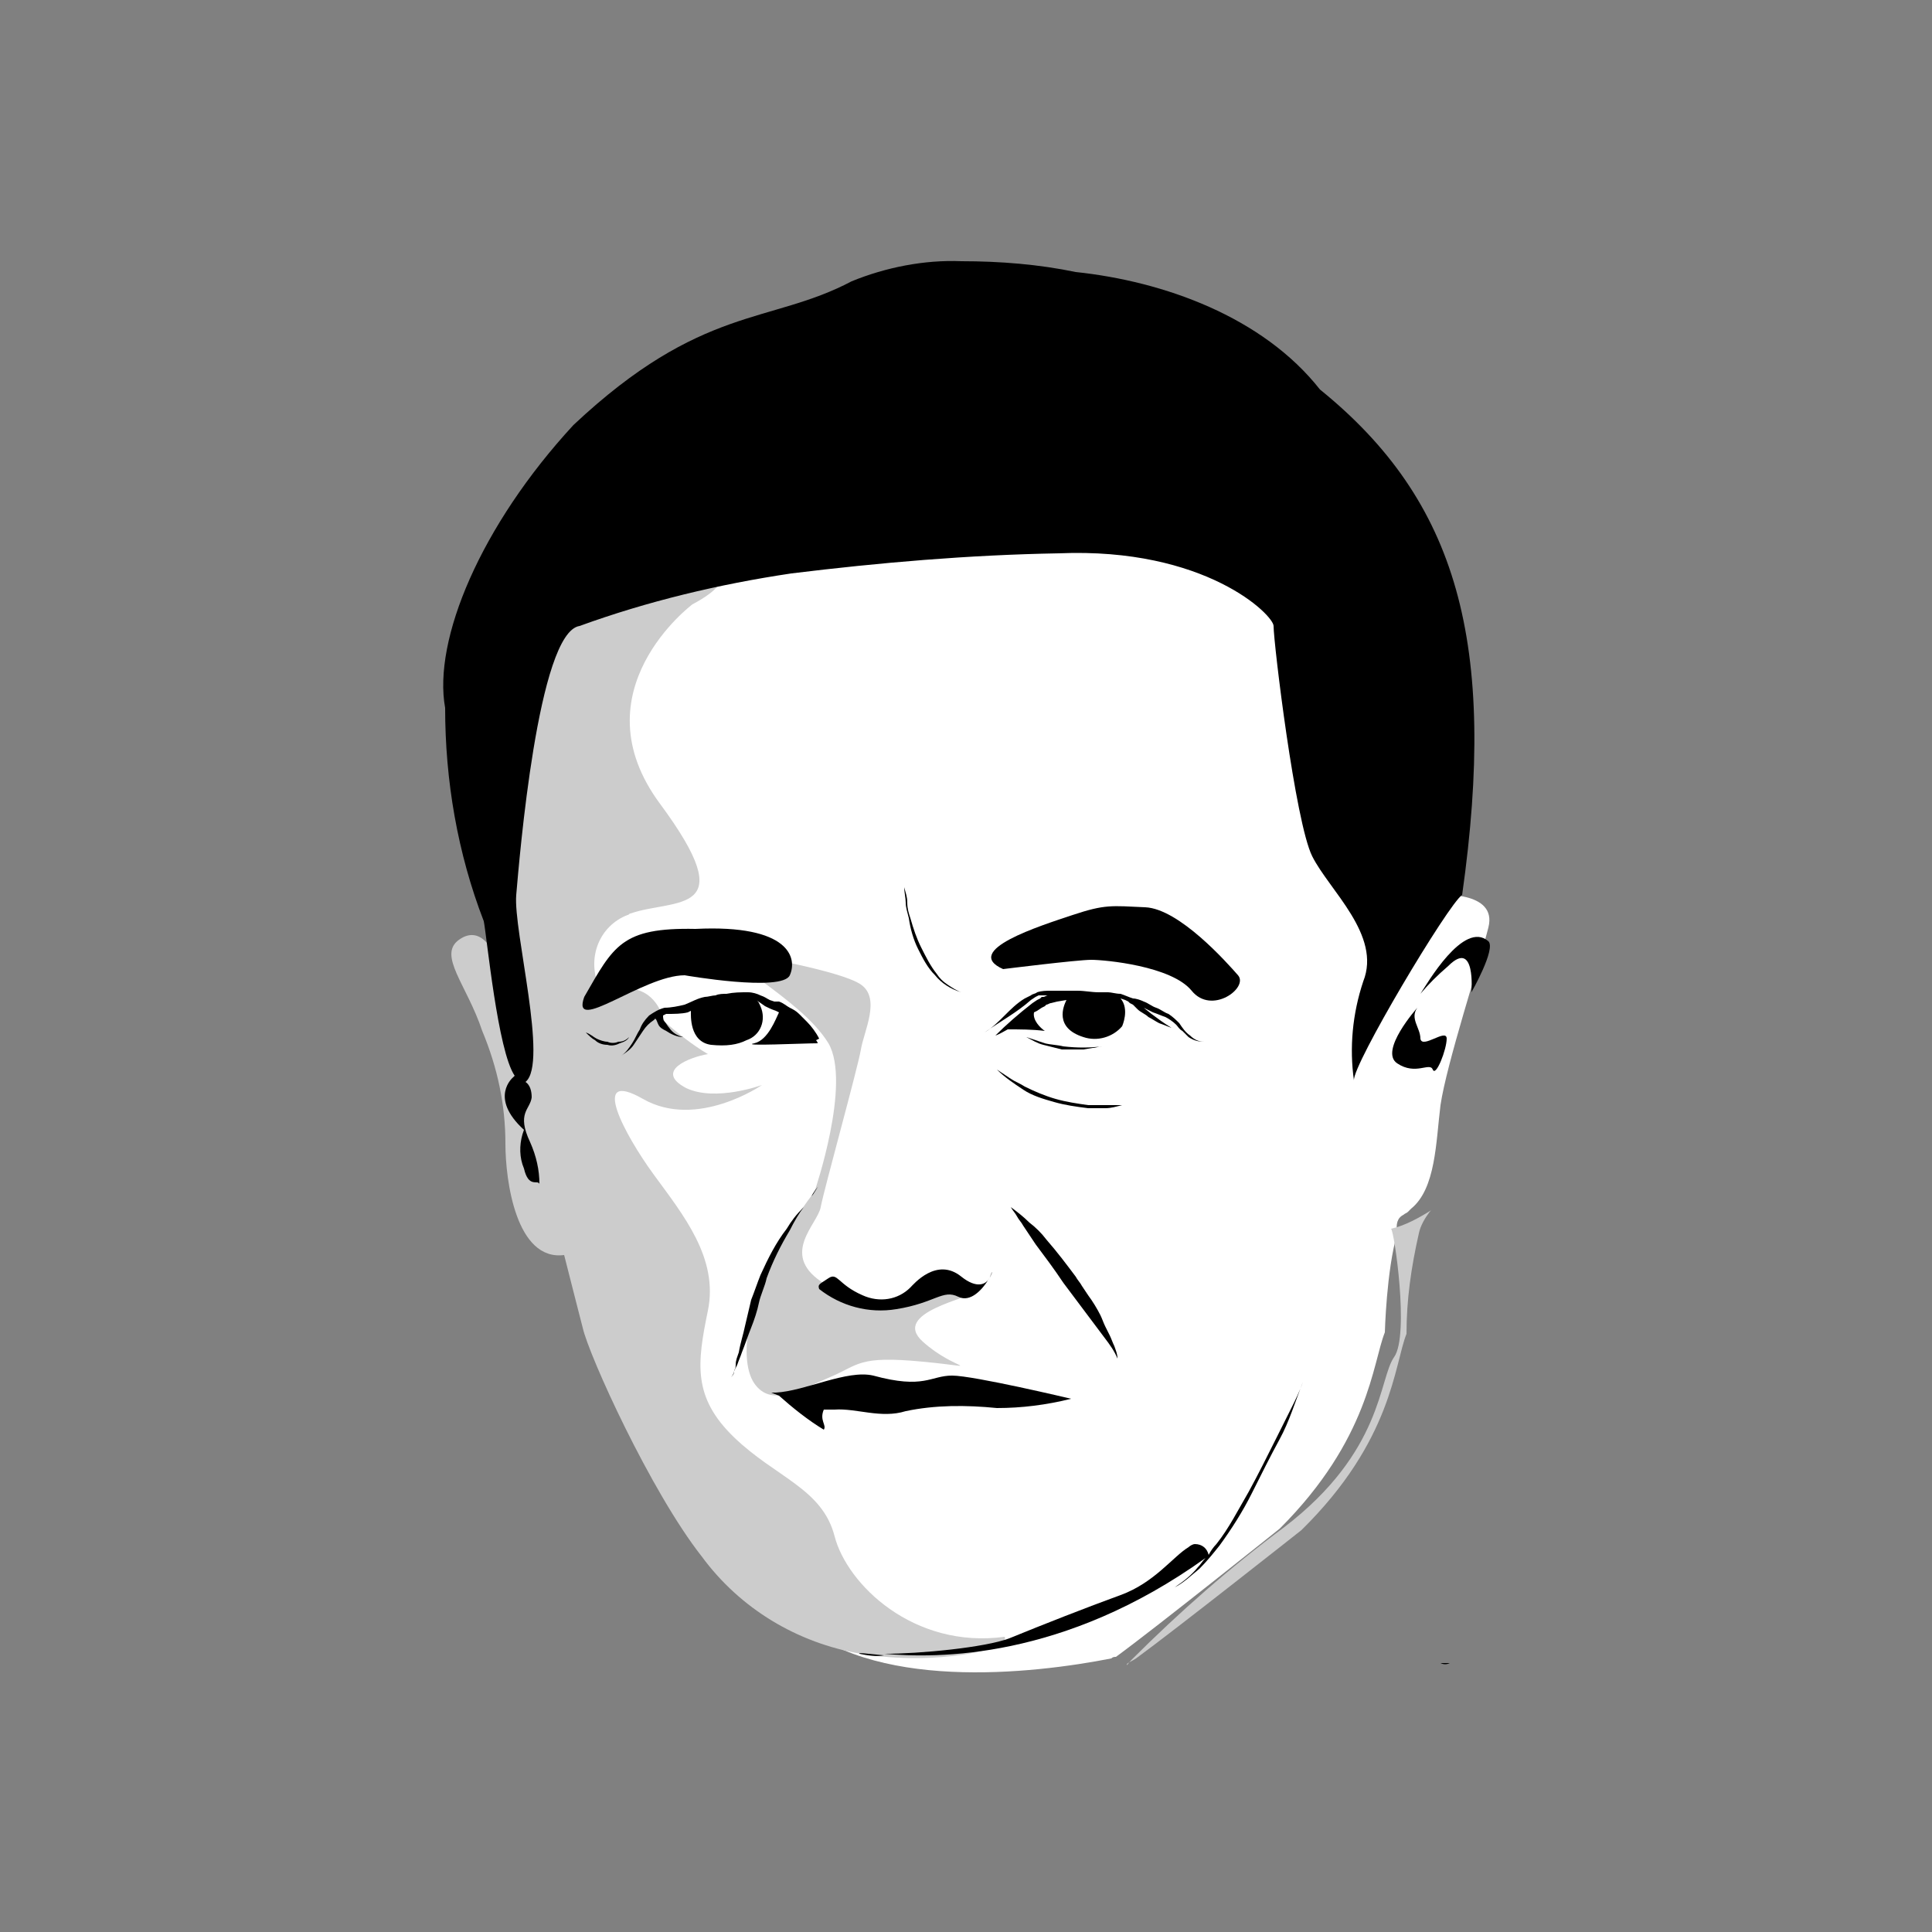
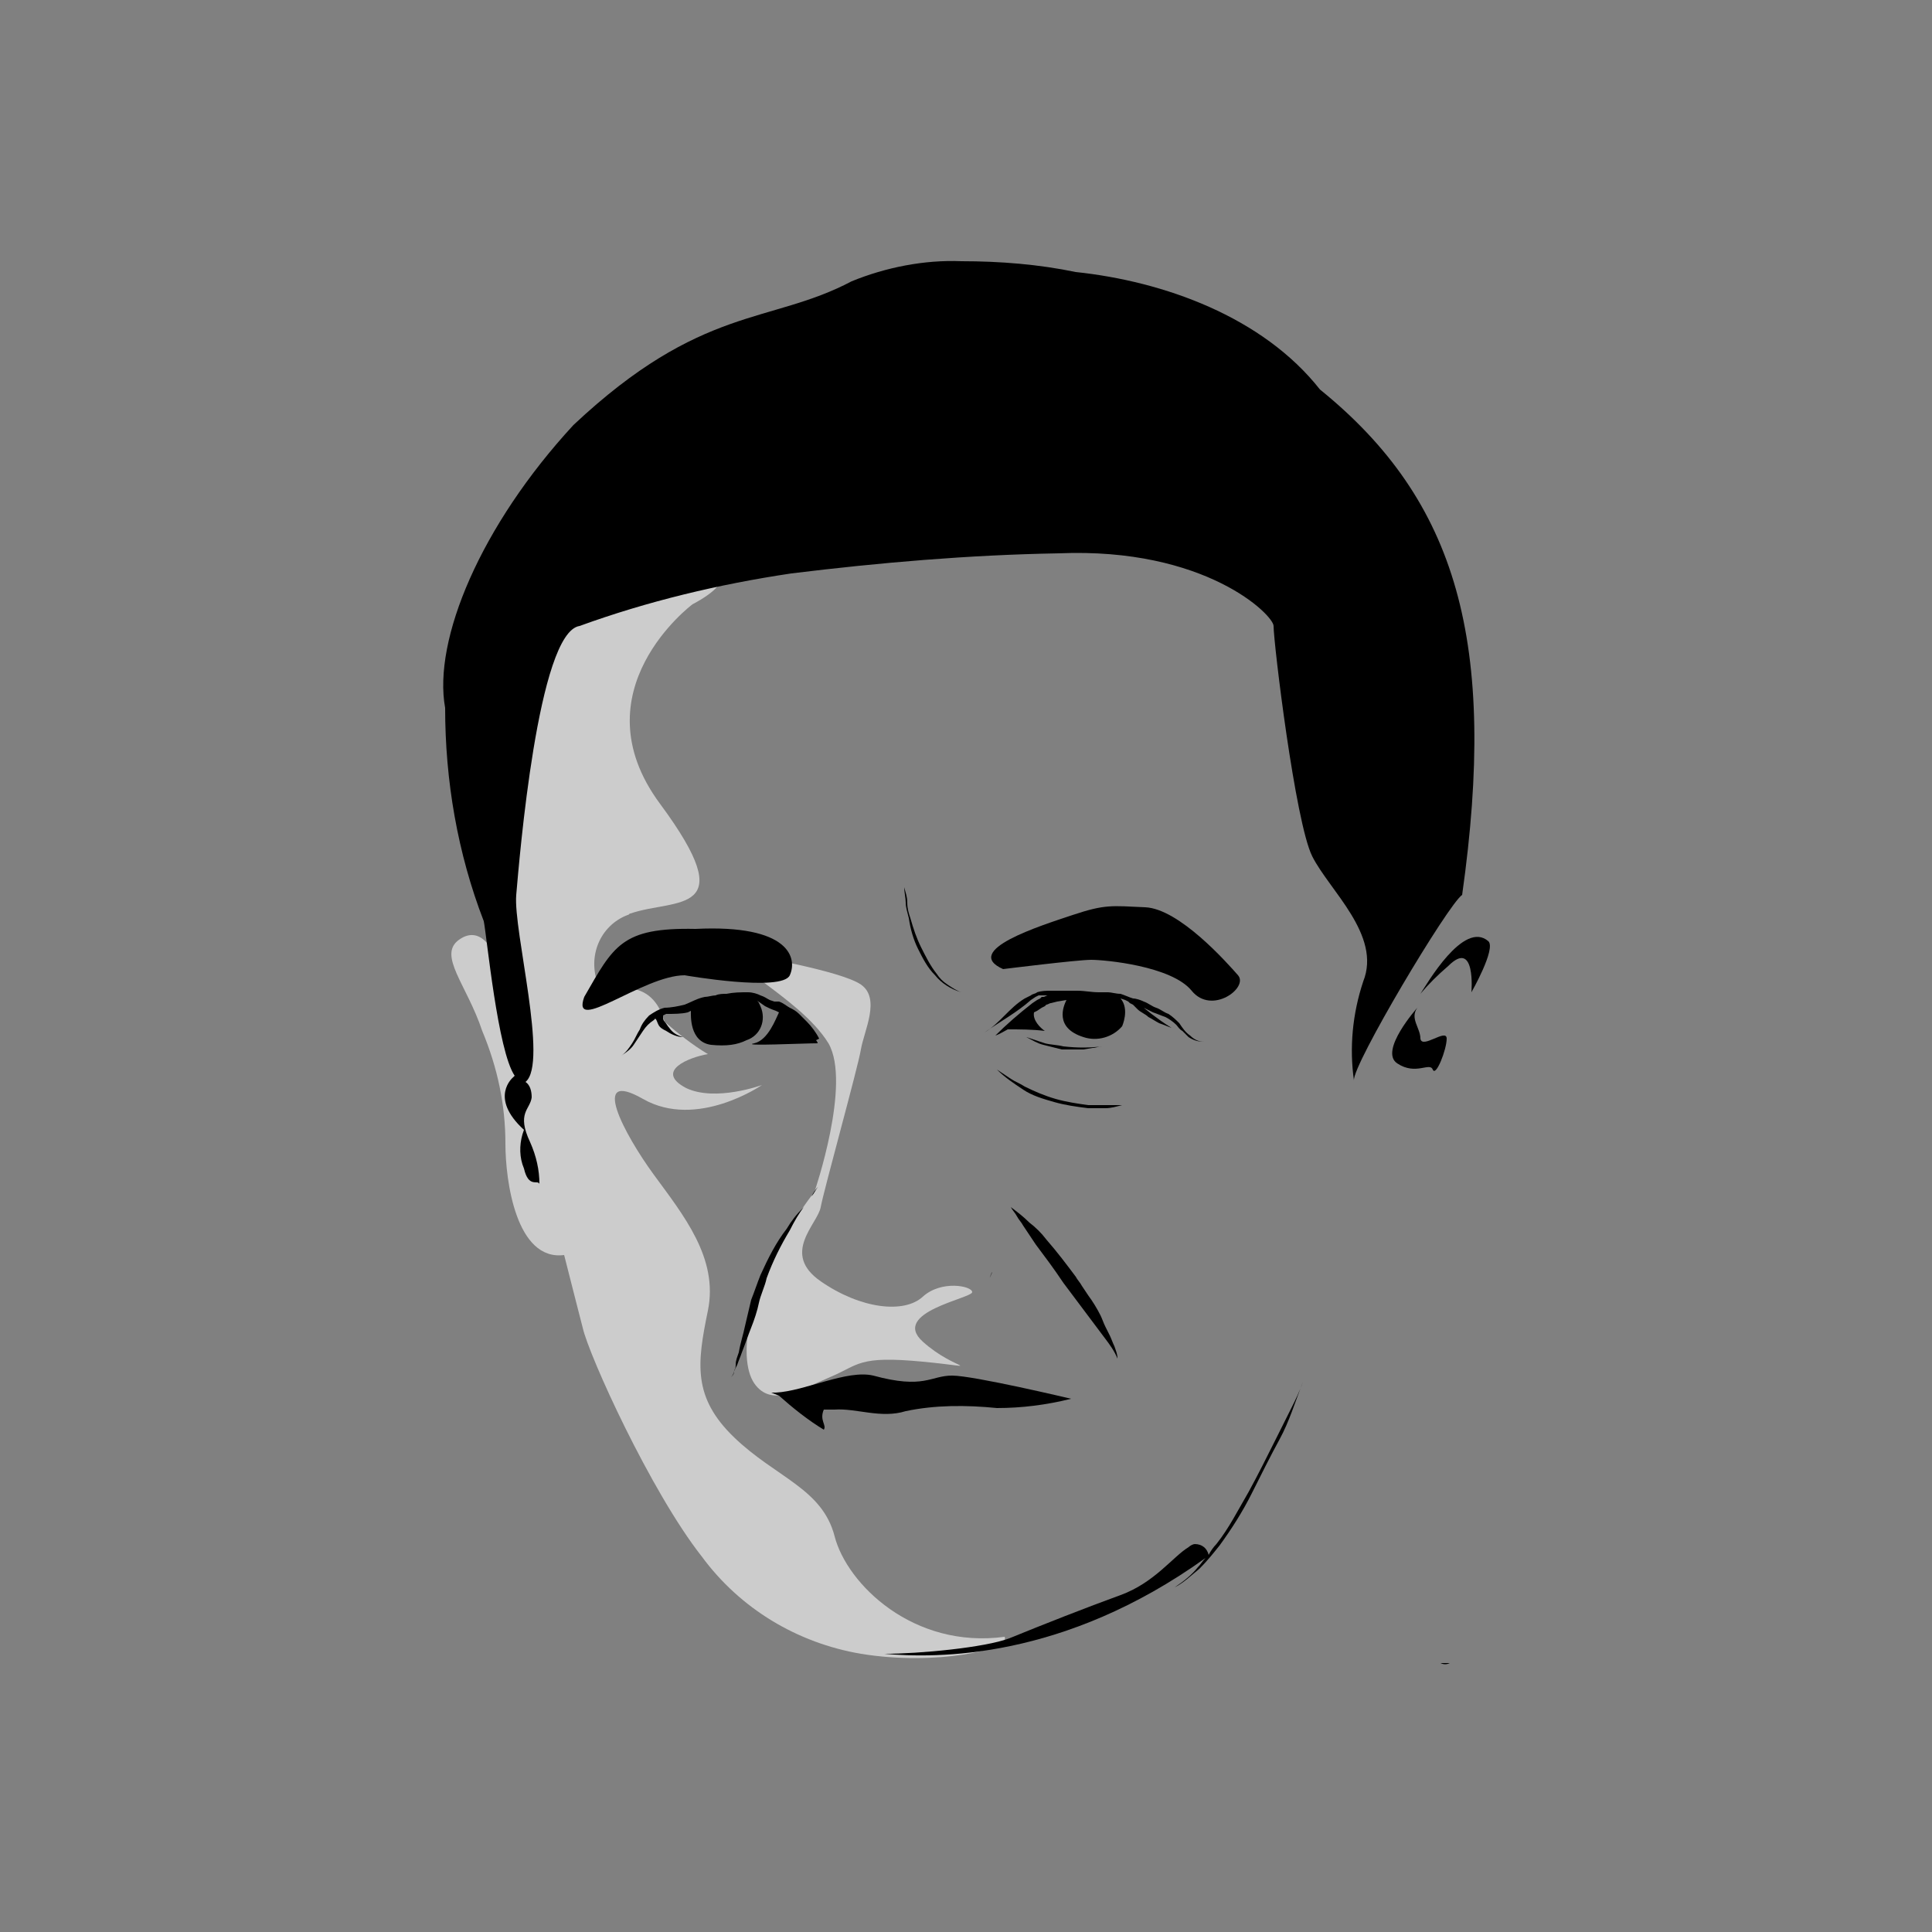
<svg xmlns="http://www.w3.org/2000/svg" version="1.1" id="Layer_1" x="0px" y="0px" viewBox="0 0 125 125" style="enable-background:new 0 0 125 125;" xml:space="preserve">
  <rect x="0" y="0" width="125" height="125" fill="#808080" stroke="none" />
  <style type="text/css">
	.st0{fill:#FFFFFF;}
	.st1{fill:#CCCCCC;}
</style>
  <path d="M93.8,107.6h-0.6C93.4,107.7,93.6,107.7,93.8,107.6z" />
-   <path class="st0" d="M96.3,60c-0.6,2.4-2.7,8.8-3.1,11.5c-0.3,2.4-0.3,5.4-1.9,6.7l0,0c-0.1,0.1-0.1,0.1-0.2,0.2s-0.2,0.1-0.3,0.2  c-0.4,0.2-0.5,0.6-0.4,1.2c-0.7,2.4-0.8,6.4-0.8,6.4c-0.8,2-1,6.9-6.8,12.7c0,0-8,6.4-10.6,8.3c-0.1,0-0.2,0-0.3,0.1  c-5.1,1-15.6,2.2-20.7-2.7c-6.9-6.8-14.8-27.1-14.8-27.1s-7.5-33-6.9-34c0.6-1,13.7-11.3,13.7-11.3l27.7-2.4l13,8.7L88.7,60l4.3-2.1  C93,57.9,96.9,57.6,96.3,60z" />
  <path class="st1" d="M53.6,67.5c1.5,2.6-0.9,9.6-0.9,9.6c-4.5,5.9-5,10.8-3.9,12.4c1.1,1.6,3,0.4,4.9-0.4c1.9-0.8,1.8-1.4,6-1  s2.1,0.6,0-1.3s3.2-2.8,3.2-3.2s-2-0.8-3.2,0.3s-4,0.8-6.6-1c-2.6-1.8-0.2-3.7,0-4.8s2.4-9,2.6-10.2c0.2-1.2,1.3-3.3,0-4.2  c-1.3-0.9-7.2-1.9-7.2-1.9C45.9,61.9,51.7,64.4,53.6,67.5z" />
  <path class="st1" d="M54,99.4c-0.8-3.1-3.8-3.8-6.5-6.4s-2.4-4.8-1.7-8.2c0.7-3.4-1.6-6.2-3.5-8.8c-1.9-2.6-4.2-6.9-0.7-4.9  s7.7-0.9,7.7-0.9s-3,1.1-4.9,0.2c-2.1-1.1,0.2-2,1.4-2.2c-1-0.6-1.9-1.3-2.8-2.1c-1-3.4-4-1.6-4.3-2.4c-0.7-1.8,0.1-3.8,1.9-4.5  c0.1,0,0.1-0.1,0.2-0.1c2.9-1,7.3,0.2,1.9-7.1s2.1-12.9,2.1-12.9c6.6-3.5-5.5-4.5-10.8,0c-4.4,3.9-2,18-0.8,24  c-0.5-0.9-1-1.5-1.3-1.5c0,0-0.8-1.8-2.2-0.8s0.5,2.9,1.5,5.9c1,2.4,1.5,4.8,1.5,7.3c0,2.4,0.7,7.6,3.8,7.2c0.5,2,1,3.9,1.2,4.7  c0.4,1.8,4.4,10.6,7.7,14.8c2.5,3.4,6.2,5.6,10.3,6.3c4.9,0.8,9.7-0.3,9.3-1.1C59.1,106.7,54.8,102.5,54,99.4z" />
-   <path class="st1" d="M90.2,87.8c-1,1.4-0.7,6.1-7.1,11c-3.5,2.6-6.8,5.5-9.9,8.6c-0.2,0.2-0.3,0.4-0.3,0.3s0.3-0.2,0.6-0.4  c2.6-1.9,10.7-8.3,10.7-8.3c5.9-5.8,6-10.7,6.8-12.7c0-2.2,0.3-4.3,0.8-6.5c0.1-0.5,0.4-1,0.7-1.4l0.1-0.1c-0.8,0.5-1.7,1-2.6,1.2  C90.2,79.6,91.2,86.4,90.2,87.8z" />
  <path class="st1" d="M92.7,78.3L92.7,78.3L92.7,78.3z" />
  <path d="M94.6,57.9c2.3-16.3-0.3-25.5-9.2-32.7c-3.7-4.7-10.1-7-15.8-7.6c-2.4-0.5-4.9-0.7-7.4-0.7c-2.4-0.1-4.9,0.4-7.1,1.3  c-5.3,2.8-9.7,1.5-18,9.3c-6,6.5-9.1,13.9-8.3,18.3c0,4.7,0.8,9.4,2.5,13.8c0.2,1,0.9,8.4,2,10l-0.1,0.1c0,0-1.6,1.3,0.7,3.4  l-0.1,0.3c-0.2,0.7-0.2,1.5,0.1,2.2c0.3,1.3,0.9,0.7,1,1c0-0.9-0.2-1.8-0.6-2.7c-0.9-1.9,0-2.1,0.1-2.9c0-0.4-0.1-0.8-0.4-1  c1.5-1.2-0.8-9.8-0.6-12.1s1.4-17,4.1-17.4c4.4-1.6,9-2.7,13.7-3.4c5.7-0.7,11.5-1.2,17.3-1.3c9.5-0.4,13.9,4,13.9,4.7  c0,1.1,1.4,12.7,2.5,14.9s4.5,5.1,3.3,8.1c-0.7,2.1-0.9,4.3-0.6,6.4C87.5,68.9,93.7,58.5,94.6,57.9z" />
  <path d="M44.3,63.1c0,0,6.3,1.1,6.8,0c0.5-1.1,0-3.3-6.1-3c-4.8-0.1-5.3,1.1-7.2,4.4C36.9,67,41.6,63.1,44.3,63.1z" />
  <path d="M70.6,62.1c0.9,0,5.2,0.4,6.5,2c1.3,1.6,3.7-0.2,3-1c-0.7-0.8-3.8-4.3-6-4.4c-2.2-0.1-2.6-0.2-4.7,0.5  c-2.1,0.7-7.2,2.3-4.5,3.5C64.9,62.7,69.7,62.1,70.6,62.1z" />
  <path d="M66.7,64.7l0.3-0.2l0.2-0.1h0.1l0,0c0.1,0,0.2,0,0.3,0h0.2c-0.1,0-0.2,0.1-0.3,0.1h-0.1l0,0l0,0l-0.1,0.1l-0.2,0.1l-0.3,0.2  c-0.9,0.7-1.7,1.4-2.4,2.1c0.3-0.1,0.6-0.3,0.8-0.4c0.8,0,1.6,0,2.4,0.1c-0.3-0.2-0.8-0.7-0.7-1.2l0.2-0.1l0.3-0.2l0.2-0.1l0.1-0.1  l0,0l0,0c0.1,0,0.2-0.1,0.3-0.1l0.4-0.1l0.6-0.1c-0.2,0.4-0.8,1.8,1.1,2.4c0.9,0.3,1.9,0,2.5-0.7c0,0,0.5-1.1-0.1-1.8l0.3,0.1  l0.2,0.1l0.1,0.1l0.2,0.1l0.3,0.3c0.2,0.2,0.5,0.3,0.7,0.5c0.2,0.1,0.5,0.3,0.7,0.4c0.3,0.1,0.5,0.2,0.8,0.3l0,0  c-0.5-0.3-0.9-0.6-1.3-0.9L74,65.2l0.2,0.1l0.4,0.2c0.3,0.1,0.5,0.2,0.8,0.3c0.2,0.1,0.5,0.3,0.7,0.5l0,0c0.1,0.1,0.2,0.3,0.4,0.4  c0.1,0.1,0.3,0.3,0.4,0.4c0.3,0.2,0.6,0.3,1,0.3c-0.4,0-0.7-0.2-0.9-0.4c-0.3-0.2-0.5-0.5-0.7-0.8l0,0c-0.2-0.2-0.4-0.4-0.7-0.6  c-0.3-0.1-0.5-0.3-0.8-0.4c-0.3-0.1-0.5-0.3-0.8-0.4c-0.2-0.1-0.5-0.2-0.7-0.2c-0.3-0.1-0.5-0.2-0.8-0.3c-0.3,0-0.6-0.1-0.8-0.1  h-0.6c-0.5,0-0.9-0.1-1.4-0.1s-1.2,0-1.7,0c-0.3,0-0.6,0-0.9,0.1c-0.1,0.1-0.3,0.1-0.4,0.2l-0.4,0.2c-0.5,0.3-0.9,0.7-1.3,1.1  c-0.4,0.4-0.8,0.8-1.3,1.1C64.7,66.1,65.8,65.5,66.7,64.7z" />
  <path d="M70.4,71.5c-0.7-0.1-1.4-0.2-2.1-0.4c-0.7-0.2-1.4-0.5-2-0.8c-0.3-0.2-0.6-0.3-0.9-0.5c-0.3-0.2-0.6-0.4-0.9-0.6  c0.5,0.5,1.1,0.9,1.7,1.3c0.6,0.4,1.3,0.6,2,0.8c0.7,0.2,1.4,0.3,2.2,0.4c0.4,0,0.7,0,1.1,0s0.7-0.1,1.1-0.2  C71.8,71.5,71.1,71.5,70.4,71.5z" />
  <path d="M70.1,67.9l0.6-0.1c0.2,0,0.4-0.1,0.6-0.1c-0.8,0.1-1.6,0.1-2.5,0c-0.4-0.1-0.8-0.1-1.2-0.2L67,67.3l-0.6-0.2  c0.4,0.2,0.7,0.4,1.1,0.5s0.8,0.2,1.2,0.3C69.3,67.9,69.7,67.9,70.1,67.9z" />
  <path d="M48.3,67.3c0.9-0.3,1.3-1.3,0.9-2.2c-0.1-0.2-0.1-0.3-0.3-0.4l-0.1-0.1l0.1,0.1c0.2,0.1,0.3,0.2,0.6,0.4  c0.2,0.1,0.4,0.2,0.7,0.3l0.2,0.1c-0.2,0.4-0.7,1.8-1.6,2c-1,0.2,3.2,0,4.1,0c0-0.1-0.1-0.2-0.2-0.3l0.1,0.1l0.2-0.1  c-0.2-0.4-0.5-0.8-0.8-1.1c-0.2-0.2-0.3-0.3-0.5-0.5c-0.2-0.2-0.4-0.3-0.6-0.4s-0.4-0.3-0.7-0.4h-0.1h-0.1h-0.1l-0.3-0.1  c-0.2-0.1-0.3-0.2-0.6-0.3c-0.2-0.1-0.5-0.2-0.8-0.2c-0.5,0-0.9,0-1.4,0.1c-0.2,0-0.5,0-0.7,0.1c-0.2,0-0.5,0.1-0.7,0.1  c-0.5,0.1-0.8,0.3-1.3,0.5c-0.4,0.1-0.9,0.2-1.3,0.2l0,0c-0.4,0.1-0.7,0.3-1,0.5c-0.3,0.3-0.5,0.6-0.6,0.9c-0.2,0.3-0.3,0.6-0.5,0.9  s-0.4,0.6-0.7,0.8c0.3-0.2,0.6-0.4,0.8-0.7c0.2-0.3,0.4-0.6,0.6-0.9c0.2-0.3,0.4-0.5,0.7-0.7l0.1-0.1c0.1,0.1,0.1,0.2,0.2,0.4  c0.1,0.2,0.3,0.3,0.5,0.4c0.3,0.2,0.7,0.4,1.1,0.4c-0.4-0.1-0.7-0.3-0.9-0.6c-0.1-0.1-0.2-0.3-0.3-0.4c-0.1-0.1-0.1-0.2-0.1-0.4  l0.2-0.1c0.5,0,1,0,1.4-0.1l0.2-0.1c0,0.3-0.1,2,1.3,2.2C47,67.7,47.7,67.6,48.3,67.3z" />
  <path d="M59.4,61.4c0.3,0.6,0.6,1.2,1.1,1.7c0.4,0.5,1,0.9,1.7,1.1c-0.3-0.1-0.6-0.3-0.9-0.5c-0.3-0.2-0.5-0.4-0.7-0.7  c-0.4-0.5-0.7-1.1-1-1.7c-0.3-0.6-0.5-1.2-0.7-1.9c-0.1-0.3-0.2-0.6-0.2-1s-0.1-0.6-0.2-1c0,0.3,0.1,0.7,0.1,1s0.1,0.6,0.2,1  C58.9,60.1,59.1,60.8,59.4,61.4z" />
  <path d="M64.2,82.3L64.2,82.3z" />
-   <path d="M55.8,83.8c-1.6-0.7-1.6-1.5-2.2-1.1c-0.6,0.4-0.7,0.4-0.6,0.7c1.4,1.1,3.2,1.6,5,1.3c2.5-0.4,3-1.3,4-0.8  c0.8,0.4,1.6-0.5,2-1.2c-0.2,0.4-0.8,0.7-1.8-0.1c-1.6-1.3-3.1,0.5-3.3,0.7C58.1,84.1,56.9,84.3,55.8,83.8z" />
  <path d="M64.2,82.3L64.2,82.3z" />
  <path d="M64,82.7c0.1-0.1,0.1-0.2,0.2-0.4C64.1,82.4,64.1,82.6,64,82.7z" />
  <path d="M58.6,91.3c1.9-0.4,3.9-0.4,5.9-0.2c1.6,0,3.2-0.2,4.8-0.6c0,0-6.3-1.5-7.7-1.5s-1.8,0.9-5.1,0c-1.7-0.4-4.4,1-6.3,1.1h-0.1  l0,0h-0.2l0.5,0.2c0.9,0.8,1.9,1.6,2.9,2.2c0.2-0.3-0.3-0.6,0-1.3c0.2,0,0.4,0,0.7,0C55.4,91.1,57,91.8,58.6,91.3z" />
  <path d="M91.9,67.2c0-0.7-0.7-1.3-0.2-2c0,0-2.5,2.8-1.3,3.6c1.2,0.8,2.1-0.1,2.3,0.4s0.9-1.3,0.9-2C93.6,66.5,92,67.9,91.9,67.2z" />
  <path d="M96.3,60.9c-1.6-1.4-4,2.8-4.4,3.4c0.5-0.6,1.1-1.2,1.8-1.8c1.8-1.8,1.5,1.7,1.5,1.7S96.8,61.4,96.3,60.9z" />
  <path d="M92,64.3C92,64.3,92,64.4,92,64.3L92,64.3z" />
  <path d="M52,78.1l0.5-0.7c0.2-0.2,0.3-0.5,0.5-0.7c-0.2,0.2-0.4,0.5-0.5,0.7L52,78.1c-0.5,0.5-0.8,0.9-1.1,1.4  c-0.7,0.9-1.2,1.9-1.7,3c-0.2,0.5-0.4,1.1-0.6,1.6l-0.4,1.7c-0.1,0.5-0.3,1.1-0.4,1.7c-0.1,0.3-0.2,0.5-0.2,0.8s-0.1,0.3-0.1,0.4  s-0.1,0.3-0.2,0.4c0.1-0.1,0.2-0.2,0.2-0.4l0.2-0.4c0.1-0.3,0.2-0.5,0.3-0.8c0.2-0.5,0.4-1.1,0.6-1.6s0.4-1.1,0.5-1.6  c0.1-0.5,0.4-1.1,0.5-1.6c0.4-1.1,0.9-2.1,1.5-3.1C51.4,79,51.7,78.5,52,78.1z" />
  <path d="M71.5,85.8c-0.1-0.2-0.2-0.5-0.3-0.7c-0.2-0.4-0.5-0.9-0.8-1.3L70,83.2c-0.1-0.2-0.3-0.4-0.4-0.6c-0.6-0.8-1.2-1.6-1.9-2.4  c-0.3-0.4-0.7-0.8-1.1-1.1c-0.4-0.4-0.8-0.7-1.2-1c0.1,0.2,0.3,0.4,0.4,0.6c0.1,0.2,0.3,0.4,0.4,0.6l0.8,1.2  c0.6,0.8,1.2,1.6,1.8,2.5l1.8,2.4c0.3,0.4,0.6,0.8,0.9,1.2c0.3,0.4,0.6,0.8,0.8,1.3c0-0.3-0.1-0.5-0.2-0.8c-0.1-0.2-0.2-0.5-0.3-0.7  S71.6,86,71.5,85.8z" />
  <path d="M82.6,93c-0.6,1.2-1.2,2.4-1.8,3.5c-0.7,1.2-1.3,2.4-2.1,3.4c-0.2,0.2-0.4,0.5-0.5,0.7c-0.1-0.4-0.4-0.7-0.9-0.7  c-0.1,0-0.3,0.1-0.4,0.2c-1,0.6-2.2,2.3-4.4,3.1c-2.2,0.8-5,1.9-7.2,2.8c-1.6,0.6-5.8,1-8.1,1c3.4,0.3,11.6,0.4,20.8-6.2  c-0.2,0.2-0.3,0.4-0.5,0.6c-0.4,0.5-0.9,0.9-1.5,1.3c0.6-0.3,1.1-0.8,1.6-1.2c0.5-0.5,0.9-1,1.3-1.5c0.8-1.1,1.5-2.2,2.1-3.4  c0.6-1.2,1.2-2.4,1.8-3.5s1-2.4,1.5-3.7c-0.2,0.6-0.5,1.2-0.8,1.8C83.2,91.8,82.9,92.4,82.6,93z" />
  <path d="M34.9,76.7C34.9,76.8,34.9,76.8,34.9,76.7z" />
  <path d="M34.9,76.6c0-0.1,0-0.1,0-0.2C34.9,76.5,34.9,76.6,34.9,76.6L34.9,76.6z" />
-   <path d="M55.6,107c0.5,0.1,1.1,0.2,1.6,0.1C56.1,107,55.5,106.9,55.6,107z" />
-   <path d="M40.7,67.1c-0.2,0.2-0.4,0.3-0.7,0.3c-0.2,0.1-0.5,0.1-0.7,0c-0.2,0-0.5-0.1-0.7-0.2s-0.4-0.3-0.7-0.4  c0.2,0.2,0.4,0.4,0.6,0.5c0.2,0.2,0.5,0.3,0.8,0.3c0.3,0.1,0.6,0,0.8-0.1C40.4,67.4,40.6,67.3,40.7,67.1z" />
</svg>